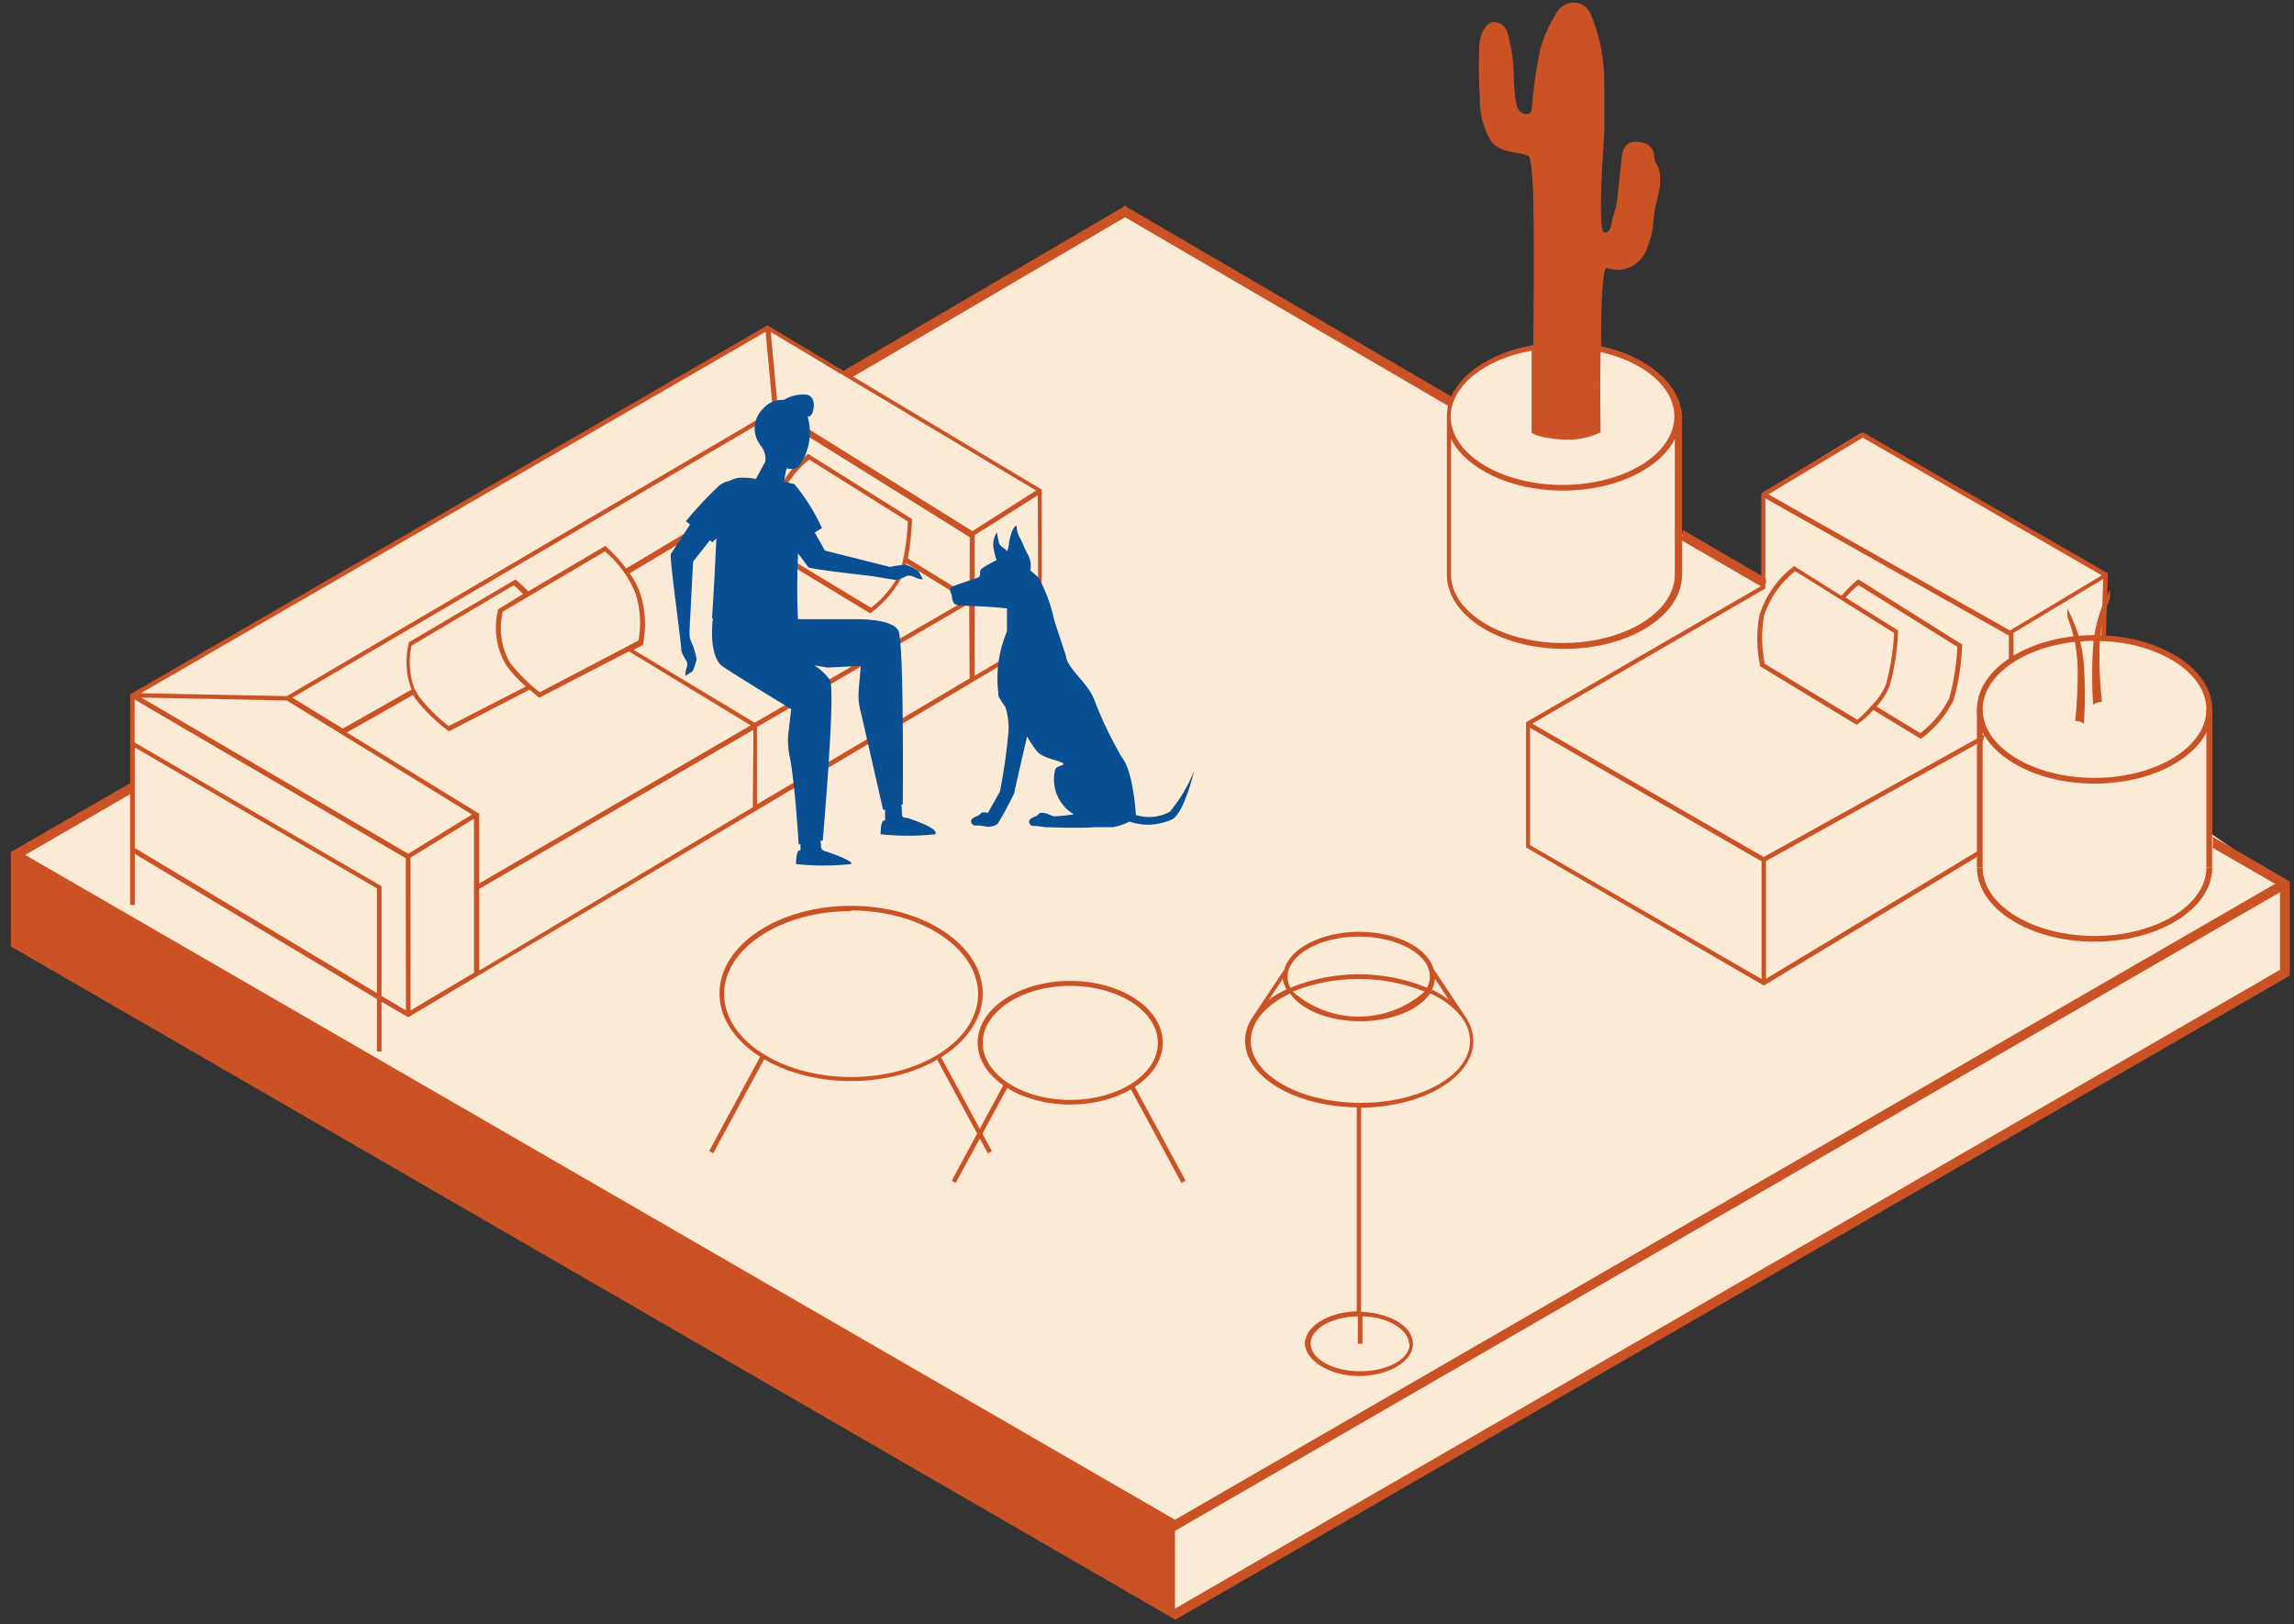
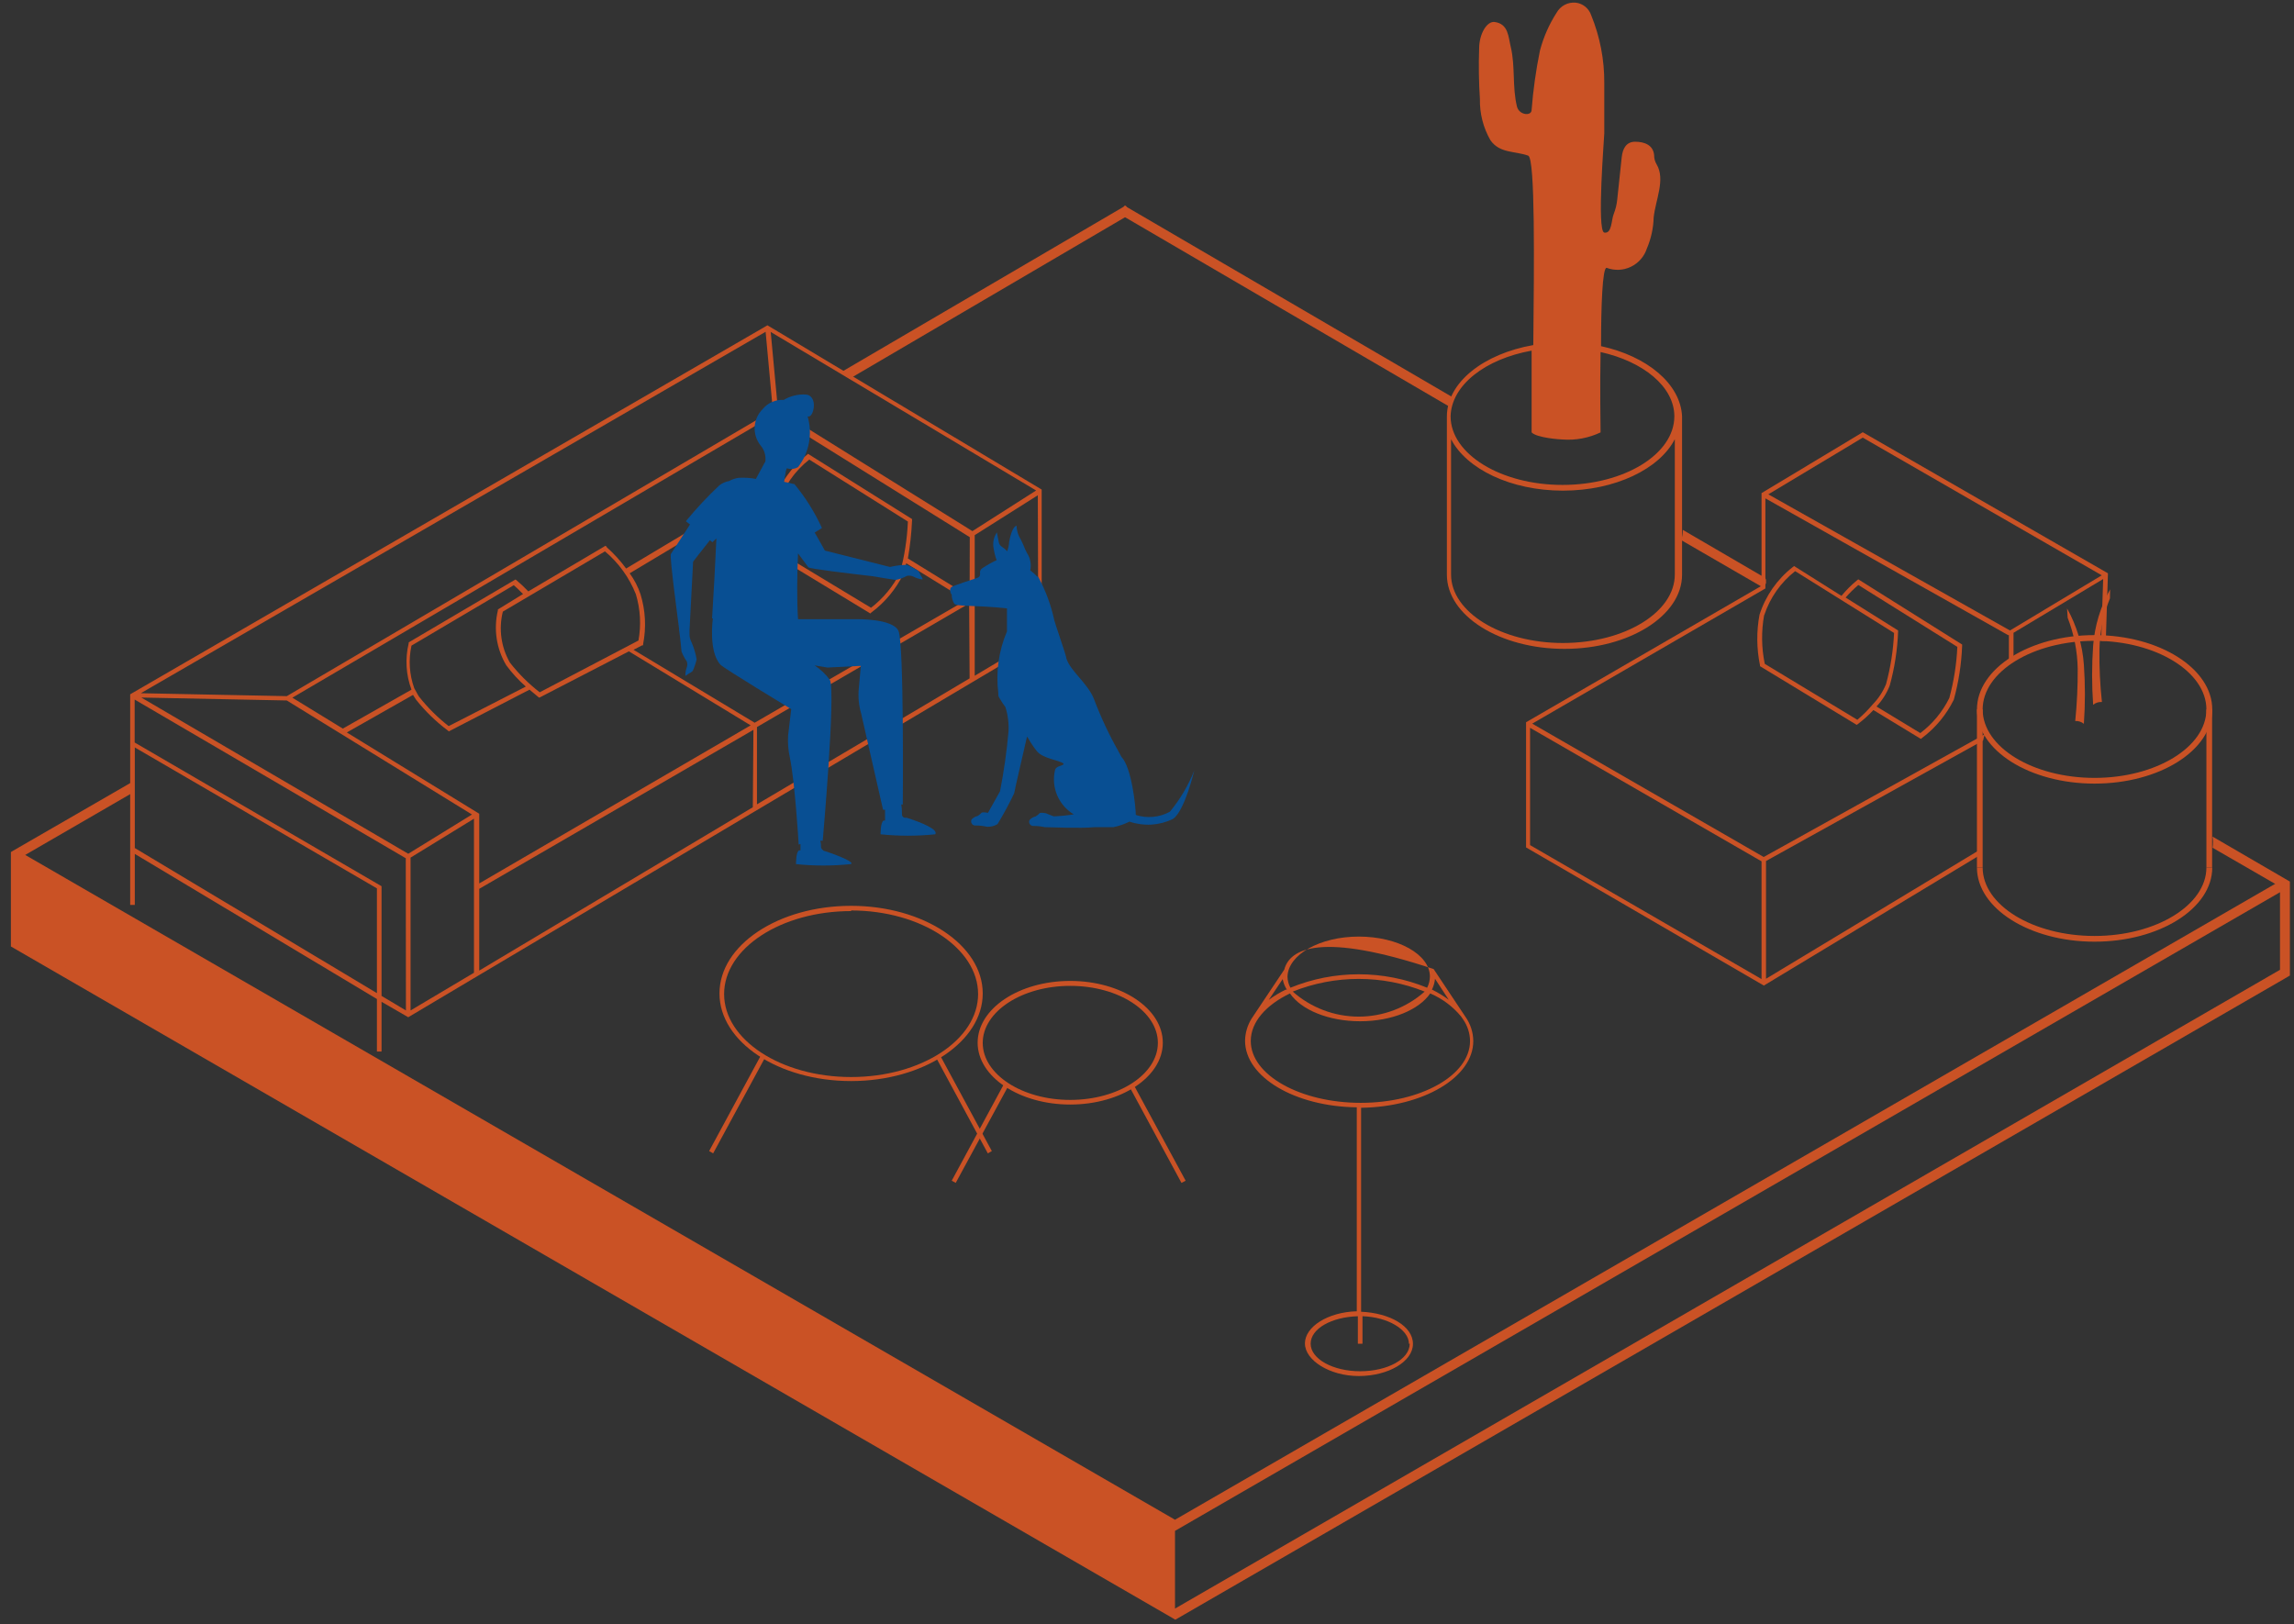
<svg xmlns="http://www.w3.org/2000/svg" width="209" height="148" viewBox="0 0 209 148" fill="none">
  <rect x="0" y="0" width="209" height="148" fill="#333333" stroke="none" />
-   <path d="M208 88.5L107 147L1.5 85.5V78L12 72V63.5L70 30L76.5 34H77.5L102.5 19.5L132 36.5L133.5 34.5L136.5 32.5L139.5 31.5H144.5L147 32L150 33.5L151.5 35L153 37V48.5L160.5 53V45L169.5 39.5L192 52.5L191.5 58L195 58.5L198 60L200 61.5L201 63L201.5 64.5V76L208 80.5V88.5Z" fill="#FBEAD6" />
  <path d="M1.288 77.903V85.858L107.051 147.074V138.978L1.288 77.903Z" fill="#CA5225" />
  <path d="M107.051 139.486L106.84 139.359L1.189 78.283L1.625 77.509L107.051 138.472L207.908 80.17L208.358 80.93L107.051 139.486Z" fill="#CA5225" />
  <path d="M77.401 34.511L103 19.5L102.564 18.726L76.713 33.864C76.981 34.034 77.215 34.254 77.401 34.511Z" fill="#CA5225" />
  <path d="M132.328 36.187L102.45 18.74L102 19.5L132.019 37.032C132.093 36.74 132.196 36.457 132.328 36.187Z" fill="#CA5225" />
  <path d="M160.825 52.659L153.318 48.281C153.323 48.597 153.27 48.912 153.163 49.21L160.629 53.532C160.71 53.4 160.799 53.273 160.896 53.152V52.828L160.825 52.659Z" fill="#CA5225" />
  <path d="M201.581 76.228C201.631 76.564 201.631 76.906 201.581 77.242L207.725 80.79V88.364L107.051 146.567L1.85 85.731V78.157L12.057 72.244C11.965 71.942 11.923 71.629 11.93 71.314L1.203 77.509L0.992 77.636V86.238L106.868 147.454L107.079 147.581L208.414 89.012L208.625 88.885V80.325L201.581 76.228Z" fill="#CA5225" />
  <path d="M70.035 29.71L69.922 29.64L11.86 63.261V82.451H12.282V77.805L34.34 91.025V95.812H34.761V91.278L37.194 92.686L43.183 89.124L83.812 64.993L92.964 59.558V63.782H93.386V59.347L94.792 58.474L94.904 58.404V44.606L70.035 29.71ZM69.753 30.231L70.414 37.398L26.129 63.43L12.83 63.163L69.753 30.231ZM31.598 66.739L37.629 63.317C37.714 63.458 37.798 63.599 37.897 63.74C38.737 64.799 39.71 65.746 40.793 66.555L40.891 66.64L48.244 62.839L49.017 63.486L49.129 63.571L57.297 59.347L68.39 66.091L43.661 80.494V74.144L31.598 66.739ZM46.121 60.614C46.645 61.324 47.244 61.975 47.906 62.557L40.877 66.161C39.867 65.373 38.956 64.466 38.164 63.458C38.079 63.331 38.009 63.191 37.939 63.064L37.742 62.712C37.294 61.466 37.207 60.119 37.489 58.826L46.81 53.321C46.964 53.462 47.288 53.743 47.653 54.124L45.362 55.532V55.616C44.955 57.318 45.227 59.111 46.121 60.614V60.614ZM49.172 63.078C48.158 62.294 47.246 61.386 46.458 60.375C45.651 58.968 45.42 57.303 45.812 55.729L55.118 50.238C56.363 51.285 57.329 52.625 57.93 54.138C58.344 55.507 58.426 56.955 58.169 58.361L49.172 63.078ZM55.273 49.815L55.16 49.731L48.131 53.884C47.798 53.533 47.446 53.199 47.077 52.885L46.964 52.8L37.236 58.53V58.615C36.896 60.017 36.984 61.488 37.489 62.839L31.233 66.387L26.636 63.571L70.372 37.89V43.832L57.044 51.801C56.524 51.092 55.93 50.441 55.273 49.858V49.815ZM34.34 90.49L12.282 77.27V68.104L34.34 80.944V90.49ZM36.983 92.067L34.761 90.743V80.747L12.268 67.654V63.74L36.969 78.199L36.983 92.067ZM37.194 77.791L12.872 63.557L26.129 63.824L43 74.215L37.194 77.791ZM43.183 88.632L37.404 92.067V78.143L43.183 74.595V88.632ZM68.587 73.553L43.661 88.435V80.987L68.643 66.499L68.587 73.553ZM88.339 61.811L83.77 64.528L68.966 73.285V66.246L88.297 54.983L88.339 61.811ZM88.339 54.349L82.716 50.885C82.915 49.74 83.041 48.583 83.095 47.422V47.295L73.62 41.354L73.507 41.452C72.087 42.561 71.034 44.072 70.484 45.789C70.183 47.332 70.183 48.92 70.484 50.463V50.548L79.159 55.813L79.285 55.898L79.398 55.799C80.624 54.885 81.616 53.693 82.294 52.322C82.405 51.995 82.494 51.661 82.561 51.322L88.016 54.687L68.755 65.852L57.719 59.206L58.507 58.798H58.591V58.699C58.891 57.183 58.809 55.615 58.352 54.138C58.124 53.457 57.792 52.816 57.368 52.237L70.766 44.212H70.864V38.045L88.353 48.943L88.339 54.349ZM82.716 47.521C82.649 49.096 82.409 50.659 81.999 52.181C81.369 53.432 80.466 54.525 79.356 55.377L70.92 50.28C70.649 48.824 70.649 47.33 70.92 45.873C71.443 44.292 72.422 42.901 73.732 41.875L82.716 47.521ZM70.878 37.355L70.217 30.245L94.398 44.691L88.592 48.394L70.878 37.355ZM94.595 58.122L88.803 61.572V48.76L94.553 45.127L94.595 58.122Z" fill="#CA5225" />
-   <path d="M134.227 94.855C134.219 94.062 133.969 93.29 133.51 92.644V92.644L133.425 92.517L130.613 88.294C130.065 86.365 127.239 84.901 123.823 84.901C120.407 84.901 117.511 86.407 117.005 88.35L114.038 92.799C113.655 93.406 113.445 94.108 113.434 94.826C113.434 98.135 117.975 100.824 123.612 100.894V119.479C120.983 119.549 118.888 120.887 118.888 122.407C118.888 123.928 121.124 125.378 123.795 125.378C126.466 125.378 128.73 124.069 128.73 122.45C128.73 120.831 126.621 119.634 124.006 119.521V100.937C129.686 100.852 134.227 98.163 134.227 94.855ZM131.991 91.095C131.509 90.741 130.996 90.43 130.459 90.166C130.614 89.858 130.709 89.524 130.74 89.181L131.991 91.095ZM123.795 85.337C127.366 85.337 130.276 86.97 130.276 88.984C130.269 89.336 130.182 89.683 130.023 89.997C126.031 88.364 121.559 88.364 117.567 89.997C117.397 89.686 117.305 89.338 117.3 88.984C117.356 86.97 120.266 85.337 123.795 85.337ZM129.798 90.349C128.14 91.819 126.002 92.63 123.788 92.63C121.574 92.63 119.436 91.819 117.778 90.349C121.637 88.809 125.939 88.809 129.798 90.349V90.349ZM117.145 90.166C116.603 90.43 116.086 90.741 115.599 91.095L116.864 89.209C116.925 89.555 117.054 89.885 117.244 90.18L117.145 90.166ZM113.954 94.855C113.954 93.109 115.36 91.56 117.525 90.518C118.551 92.011 121.025 93.052 123.921 93.052C126.818 93.052 129.278 92.011 130.304 90.518C131.395 90.983 132.359 91.702 133.116 92.616L133.299 92.883C133.704 93.461 133.924 94.149 133.931 94.855C133.931 97.966 129.461 100.486 123.978 100.486C118.495 100.486 113.954 97.966 113.954 94.855ZM128.434 122.436C128.434 123.843 126.41 124.942 123.921 124.942C121.433 124.942 119.409 123.815 119.409 122.436C119.409 121.056 121.321 120 123.711 119.929V122.436H124.132V119.929C126.452 120 128.364 121.154 128.364 122.436H128.434Z" fill="#CA5225" />
+   <path d="M134.227 94.855C134.219 94.062 133.969 93.29 133.51 92.644V92.644L133.425 92.517L130.613 88.294C120.407 84.901 117.511 86.407 117.005 88.35L114.038 92.799C113.655 93.406 113.445 94.108 113.434 94.826C113.434 98.135 117.975 100.824 123.612 100.894V119.479C120.983 119.549 118.888 120.887 118.888 122.407C118.888 123.928 121.124 125.378 123.795 125.378C126.466 125.378 128.73 124.069 128.73 122.45C128.73 120.831 126.621 119.634 124.006 119.521V100.937C129.686 100.852 134.227 98.163 134.227 94.855ZM131.991 91.095C131.509 90.741 130.996 90.43 130.459 90.166C130.614 89.858 130.709 89.524 130.74 89.181L131.991 91.095ZM123.795 85.337C127.366 85.337 130.276 86.97 130.276 88.984C130.269 89.336 130.182 89.683 130.023 89.997C126.031 88.364 121.559 88.364 117.567 89.997C117.397 89.686 117.305 89.338 117.3 88.984C117.356 86.97 120.266 85.337 123.795 85.337ZM129.798 90.349C128.14 91.819 126.002 92.63 123.788 92.63C121.574 92.63 119.436 91.819 117.778 90.349C121.637 88.809 125.939 88.809 129.798 90.349V90.349ZM117.145 90.166C116.603 90.43 116.086 90.741 115.599 91.095L116.864 89.209C116.925 89.555 117.054 89.885 117.244 90.18L117.145 90.166ZM113.954 94.855C113.954 93.109 115.36 91.56 117.525 90.518C118.551 92.011 121.025 93.052 123.921 93.052C126.818 93.052 129.278 92.011 130.304 90.518C131.395 90.983 132.359 91.702 133.116 92.616L133.299 92.883C133.704 93.461 133.924 94.149 133.931 94.855C133.931 97.966 129.461 100.486 123.978 100.486C118.495 100.486 113.954 97.966 113.954 94.855ZM128.434 122.436C128.434 123.843 126.41 124.942 123.921 124.942C121.433 124.942 119.409 123.815 119.409 122.436C119.409 121.056 121.321 120 123.711 119.929V122.436H124.132V119.929C126.452 120 128.364 121.154 128.364 122.436H128.434Z" fill="#CA5225" />
  <path d="M192.232 54.518C191.625 56.007 191.3 57.597 191.276 59.206C191.253 60.795 191.328 62.385 191.501 63.965C191.212 63.943 190.924 64.033 190.7 64.218C190.574 62.423 190.574 60.621 190.7 58.826C190.841 57.026 191.369 55.278 192.246 53.701" fill="#CA5225" />
  <path d="M188.38 56.292C188.958 57.774 189.268 59.347 189.294 60.938C189.304 62.527 189.229 64.115 189.069 65.697C189.354 65.678 189.636 65.768 189.856 65.95C189.983 64.155 189.983 62.353 189.856 60.558C189.727 58.758 189.204 57.008 188.324 55.433" fill="#CA5225" />
  <path d="M77.542 98.501C70.92 98.501 65.55 94.925 65.55 90.518C65.55 86.111 70.92 82.535 77.542 82.535C84.163 82.535 89.534 86.125 89.534 90.518C89.534 94.911 84.15 98.501 77.542 98.501ZM77.542 83.014C71.159 83.014 65.972 86.407 65.972 90.575C65.972 94.742 71.159 98.135 77.542 98.135C83.924 98.135 89.112 94.742 89.112 90.575C89.112 86.407 83.924 82.958 77.542 82.958V83.014Z" fill="#CA5225" />
  <path d="M97.505 100.641C92.88 100.641 89.07 98.121 89.07 95.009C89.07 91.898 92.838 89.378 97.505 89.378C102.173 89.378 105.94 91.898 105.94 95.009C105.94 98.121 102.145 100.641 97.505 100.641ZM97.505 89.828C93.105 89.828 89.534 92.165 89.534 95.023C89.534 97.882 93.105 100.219 97.505 100.219C101.906 100.219 105.491 97.882 105.491 95.023C105.491 92.165 101.92 89.828 97.505 89.828Z" fill="#CA5225" />
  <path d="M64.973 105.09L64.608 104.879L69.346 96.122L69.725 96.319L64.973 105.09Z" fill="#CA5225" />
  <path d="M89.998 105.09L85.26 96.319L85.626 96.122L90.363 104.879L89.998 105.09Z" fill="#CA5225" />
  <path d="M87.074 107.779L86.708 107.582L91.446 98.811L91.826 99.022L87.074 107.779Z" fill="#CA5225" />
  <path d="M107.641 107.779L102.904 99.022L103.269 98.811L108.021 107.582L107.641 107.779Z" fill="#CA5225" />
  <path d="M145.867 31.541C145.867 27.894 145.993 24.388 146.373 24.402C146.729 24.537 147.108 24.599 147.488 24.583C147.868 24.567 148.241 24.473 148.584 24.309C148.927 24.144 149.233 23.912 149.484 23.625C149.734 23.339 149.924 23.005 150.042 22.643C150.423 21.751 150.633 20.796 150.661 19.827C150.816 18.25 151.757 16.363 150.928 14.969C150.776 14.719 150.698 14.431 150.703 14.139C150.619 13.195 149.789 12.914 148.974 12.914C148.159 12.914 147.835 13.547 147.751 14.322C147.61 15.603 147.484 16.884 147.343 18.165C147.299 18.624 147.19 19.075 147.02 19.503C146.795 20.052 146.865 21.319 146.162 21.192C145.459 21.066 146.162 12.492 146.162 12.154C146.162 10.619 146.162 9.084 146.162 7.564C146.175 5.445 145.769 3.344 144.967 1.383C144.865 1.079 144.679 0.81 144.43 0.608C144.181 0.406 143.88 0.279 143.561 0.243C143.213 0.209 142.863 0.278 142.554 0.44C142.244 0.603 141.989 0.852 141.818 1.158C141.134 2.221 140.622 3.385 140.3 4.607C139.935 6.392 139.681 8.197 139.541 10.014C139.541 10.605 138.402 10.506 138.205 9.704C137.769 7.93 138.064 6.057 137.643 4.283C137.418 3.382 137.446 2.171 136.166 2.003C135.464 1.918 134.761 3.087 134.761 4.424C134.707 5.954 134.73 7.486 134.831 9.014C134.801 10.331 135.132 11.631 135.787 12.773C136.63 13.984 137.994 13.745 139.231 14.181C139.878 14.434 139.766 24.107 139.695 31.442C135.168 32.23 131.822 34.849 131.822 37.947V52.364C131.822 56.095 136.63 59.122 142.535 59.122C148.44 59.122 153.248 56.095 153.248 52.364V37.932C153.107 34.976 150.07 32.456 145.867 31.541ZM139.541 31.949C139.541 35.652 139.541 38.665 139.541 39.397C140.019 39.904 142.184 40.044 142.352 40.044C143.546 40.136 144.744 39.912 145.825 39.397C145.825 38.721 145.755 35.412 145.825 32.076C149.733 32.949 152.545 35.243 152.545 37.932C152.545 41.382 147.976 44.184 142.352 44.184C136.729 44.184 132.16 41.368 132.16 37.932C132.23 35.103 135.309 32.709 139.541 31.949V31.949ZM152.587 52.35C152.587 55.785 148.018 58.587 142.394 58.587C136.771 58.587 132.202 55.771 132.202 52.35V40.016C133.608 42.733 137.643 44.705 142.394 44.705C147.146 44.705 151.195 42.733 152.587 40.016V52.35Z" fill="#CA5225" />
  <path d="M190.827 71.399C184.922 71.399 180.114 68.372 180.114 64.641C180.114 60.91 184.922 57.868 190.827 57.868C196.731 57.868 201.553 60.91 201.553 64.641C201.553 68.372 196.745 71.399 190.827 71.399ZM190.827 58.389C185.203 58.389 180.634 61.205 180.634 64.641C180.634 68.076 185.217 70.878 190.827 70.878C196.436 70.878 201.019 68.062 201.019 64.641C201.019 61.219 196.45 58.389 190.827 58.389Z" fill="#CA5225" />
  <path d="M190.827 85.802C184.922 85.802 180.114 82.775 180.114 79.044H180.634C180.634 82.479 185.217 85.281 190.827 85.281C196.436 85.281 201.019 82.465 201.019 79.044H201.553C201.553 82.775 196.745 85.802 190.827 85.802Z" fill="#CA5225" />
  <path d="M180.634 64.641H180.114V79.044H180.634V64.641Z" fill="#CA5225" />
  <path d="M201.539 64.641H201.019V79.044H201.539V64.641Z" fill="#CA5225" />
  <path d="M169.711 39.383L160.488 44.93V53.377L139.035 65.809V77.213L160.699 89.8L180.381 77.917C180.367 77.753 180.367 77.588 180.381 77.424L160.896 89.181V78.452L180.676 67.471C180.711 67.272 180.768 67.079 180.845 66.893L160.685 78.086L139.597 65.936L160.84 53.617V45.409L182.954 57.869H183.024V60.361C183.156 60.258 183.297 60.169 183.446 60.093V57.657L191.614 52.758L191.431 58.389H191.853L192.05 52.237L169.711 39.383ZM160.488 78.48V89.209L139.4 77.002V66.316L160.488 78.48ZM183.123 57.446L161.107 45.042L169.711 39.875L191.487 52.42L183.123 57.446Z" fill="#CA5225" />
  <path d="M160.347 60.614V60.699L169.162 66.049L169.275 65.964C169.779 65.584 170.25 65.16 170.681 64.697L175.011 67.33L175.123 67.231C176.343 66.315 177.331 65.124 178.005 63.754C178.445 62.155 178.7 60.511 178.764 58.854V58.727L169.303 52.786L169.176 52.885C168.664 53.308 168.193 53.779 167.77 54.293L163.454 51.575L163.328 51.674C161.908 52.782 160.855 54.293 160.305 56.01C160.021 57.533 160.035 59.097 160.347 60.614V60.614ZM169.317 53.307L178.328 58.939C178.256 60.514 178.01 62.077 177.597 63.599C176.978 64.856 176.072 65.951 174.954 66.795L170.962 64.373C171.484 63.819 171.894 63.168 172.171 62.458C172.611 60.86 172.866 59.216 172.93 57.559V57.446L168.15 54.447C168.504 54.038 168.889 53.657 169.303 53.307H169.317ZM160.741 56.038C161.264 54.457 162.242 53.066 163.553 52.04L172.564 57.672C172.492 59.247 172.246 60.81 171.833 62.332C171.552 63.019 171.142 63.645 170.624 64.176C170.196 64.684 169.726 65.156 169.218 65.584L160.783 60.487C160.48 59.022 160.461 57.511 160.727 56.038H160.741Z" fill="#CA5225" />
  <path d="M82.603 74.51H82.448C82.322 74.51 82.195 74.383 82.181 74.271C82.167 74.158 82.181 73.637 82.111 73.299H82.251C82.251 73.299 82.378 58.643 81.858 57.489C81.338 56.334 77.992 56.419 77.992 56.419H72.706C72.593 54.574 72.621 52.42 72.706 50.421L73.647 51.688C73.76 51.829 77.331 52.251 79.524 52.505C79.524 52.505 81.506 52.842 81.605 52.842C81.969 52.771 82.32 52.643 82.645 52.462C82.846 52.43 83.052 52.46 83.236 52.547C83.487 52.675 83.758 52.76 84.037 52.8C84.135 52.8 83.868 52.406 83.868 52.406C83.868 52.406 83.77 52.138 83.657 52.012C83.321 51.793 82.963 51.609 82.589 51.463C82.082 51.476 81.578 51.542 81.085 51.66L75.152 50.167C75.152 50.167 74.8 49.52 74.224 48.52L74.885 48.112C74.227 46.669 73.38 45.319 72.368 44.099V44.099C72.345 44.093 72.321 44.093 72.298 44.099V44.099C72.045 44.029 71.75 43.958 71.44 43.902C71.469 43.642 71.511 43.383 71.567 43.128C71.567 42.973 71.637 42.818 71.679 42.663C71.848 42.72 72.026 42.74 72.203 42.723C72.38 42.706 72.551 42.652 72.706 42.565C73.207 41.917 73.548 41.159 73.7 40.354C73.851 39.548 73.809 38.719 73.577 37.933C74.111 38.2 74.618 36.032 73.394 35.947C72.695 35.91 72 36.081 71.398 36.44C71.04 36.417 70.681 36.479 70.351 36.621C70.022 36.763 69.73 36.98 69.5 37.257C69.064 37.685 68.8 38.258 68.758 38.868C68.717 39.478 68.901 40.082 69.275 40.565C69.465 40.782 69.602 41.039 69.678 41.318C69.753 41.596 69.765 41.887 69.711 42.17V42.072L68.868 43.635C68.353 43.539 67.829 43.506 67.307 43.536C66.996 43.578 66.696 43.679 66.421 43.832C66.105 43.888 65.806 44.018 65.55 44.212C64.458 45.238 63.435 46.334 62.485 47.492L62.864 47.788L61.121 50.477C60.981 50.632 61.768 56.475 61.866 57.277V57.376C62.007 58.319 62.077 59.276 62.091 59.361C62.212 59.68 62.373 59.983 62.569 60.262C62.634 60.439 62.634 60.634 62.569 60.811C62.479 61.059 62.436 61.322 62.443 61.586L62.78 61.36C62.78 61.36 63.019 61.248 63.118 61.121C63.27 60.782 63.388 60.428 63.469 60.065C63.371 59.523 63.211 58.993 62.991 58.488C62.879 58.281 62.821 58.048 62.822 57.812C62.822 57.7 62.822 57.531 62.822 57.404L63.146 51.181C63.146 51.181 63.764 50.364 64.678 49.224L64.903 49.407L65.269 49.055C65.17 51.294 65.016 54.18 64.875 56.348H64.945C64.945 56.348 64.523 59.389 65.648 60.572C66.014 60.938 72.087 64.613 72.087 64.613L71.806 66.978C71.759 67.662 71.811 68.35 71.96 69.019C72.41 71.117 72.762 76.791 72.762 76.904C72.762 77.016 72.832 76.904 72.93 76.904C72.93 77.129 72.93 77.354 72.93 77.481H72.804C72.509 77.608 72.523 78.734 72.523 78.734C74.177 78.906 75.845 78.906 77.5 78.734C77.935 78.607 76.501 77.974 75.025 77.509C74.927 77.425 74.8 77.312 74.8 77.185C74.8 77.058 74.8 76.805 74.73 76.608H74.955C74.955 76.608 76.15 63.12 75.616 61.966C75.237 61.434 74.759 60.98 74.21 60.628L75.391 60.825L78.427 60.67L78.245 62.712C78.166 63.483 78.238 64.263 78.456 65.007L80.452 73.778H80.635C80.635 74.102 80.635 74.552 80.635 74.764H80.508C80.213 74.89 80.227 76.017 80.227 76.017C81.881 76.189 83.549 76.189 85.204 76.017C85.513 75.608 84.079 74.975 82.603 74.51Z" fill="#084F93" />
  <path d="M106.587 73.961C106.116 74.218 105.598 74.377 105.064 74.428C104.53 74.479 103.991 74.421 103.48 74.257C103.48 73.595 103.115 69.92 102.159 68.949L101.906 68.47C101.039 66.939 100.291 65.344 99.67 63.697C99.122 62.289 97.547 61.163 97.168 60.037C97.168 59.797 96.085 56.714 96.057 56.531C95.76 55.138 95.263 53.796 94.581 52.547H94.511C94.311 52.337 94.094 52.145 93.864 51.969C93.922 51.7 93.926 51.422 93.875 51.151C93.825 50.88 93.72 50.623 93.569 50.393C93.203 49.689 93.456 50.083 93.007 49.168C92.762 48.789 92.626 48.351 92.613 47.901C92.613 47.901 92.205 47.901 91.938 49.393C91.923 49.683 91.861 49.968 91.755 50.238C91.474 49.858 91.094 49.815 91.01 49.463C90.856 48.745 90.827 48.506 90.827 48.506C90.679 48.721 90.576 48.965 90.525 49.222C90.475 49.478 90.477 49.743 90.532 49.998C90.588 50.353 90.677 50.702 90.799 51.04C90.339 51.253 89.897 51.503 89.478 51.786C89.403 51.836 89.346 51.907 89.314 51.99C89.281 52.073 89.274 52.164 89.295 52.251C89.295 52.406 89.295 52.575 88.986 52.673C88.676 52.772 86.975 53.321 86.708 53.476C86.441 53.631 86.61 54.081 86.708 54.194C86.707 54.477 86.785 54.755 86.933 54.996C87.144 55.292 88.719 55.109 91.741 55.433V57.531C90.987 59.306 90.715 61.248 90.954 63.162C90.951 63.233 90.951 63.303 90.954 63.374C90.972 63.443 91.001 63.509 91.038 63.571C91.207 63.869 91.395 64.156 91.601 64.43C91.828 65.148 91.923 65.902 91.882 66.654C91.72 68.483 91.462 70.301 91.109 72.103L90.012 74.06C90.012 74.06 89.52 73.961 89.421 74.06C89.317 74.178 89.194 74.278 89.056 74.355C88.944 74.355 88.564 74.538 88.494 74.721C88.474 74.783 88.47 74.85 88.482 74.913C88.495 74.977 88.524 75.037 88.566 75.086C88.609 75.136 88.663 75.174 88.724 75.196C88.785 75.218 88.851 75.225 88.915 75.214C89.246 75.216 89.576 75.254 89.9 75.327C90.245 75.354 90.589 75.27 90.884 75.088C91.438 74.176 91.945 73.236 92.402 72.272C92.402 72.145 93.26 68.47 93.569 67.119C93.603 67.173 93.64 67.225 93.681 67.274C93.904 67.673 94.158 68.055 94.44 68.414C95.003 69.146 96.521 69.245 96.901 69.582C96.901 69.822 96.198 69.723 96.113 70.202C95.941 70.965 96.014 71.762 96.323 72.48C96.631 73.198 97.158 73.801 97.829 74.201C97.224 74.298 96.613 74.359 96.001 74.383C95.748 74.299 95.298 74.102 95.298 74.102C95.298 74.102 94.806 74.003 94.708 74.102C94.603 74.22 94.48 74.32 94.342 74.398C94.23 74.398 93.85 74.581 93.78 74.764C93.76 74.826 93.756 74.892 93.768 74.956C93.781 75.02 93.81 75.079 93.853 75.129C93.895 75.178 93.949 75.216 94.01 75.238C94.071 75.261 94.137 75.267 94.201 75.256C94.532 75.259 94.862 75.297 95.186 75.369C95.495 75.369 98.489 75.496 99.727 75.369H101.428C101.94 75.266 102.436 75.096 102.904 74.862C104.2 75.308 105.621 75.222 106.854 74.623C107.923 73.947 108.808 70.202 108.808 70.202C108.268 71.563 107.518 72.832 106.587 73.961V73.961Z" fill="#084F93" />
</svg>